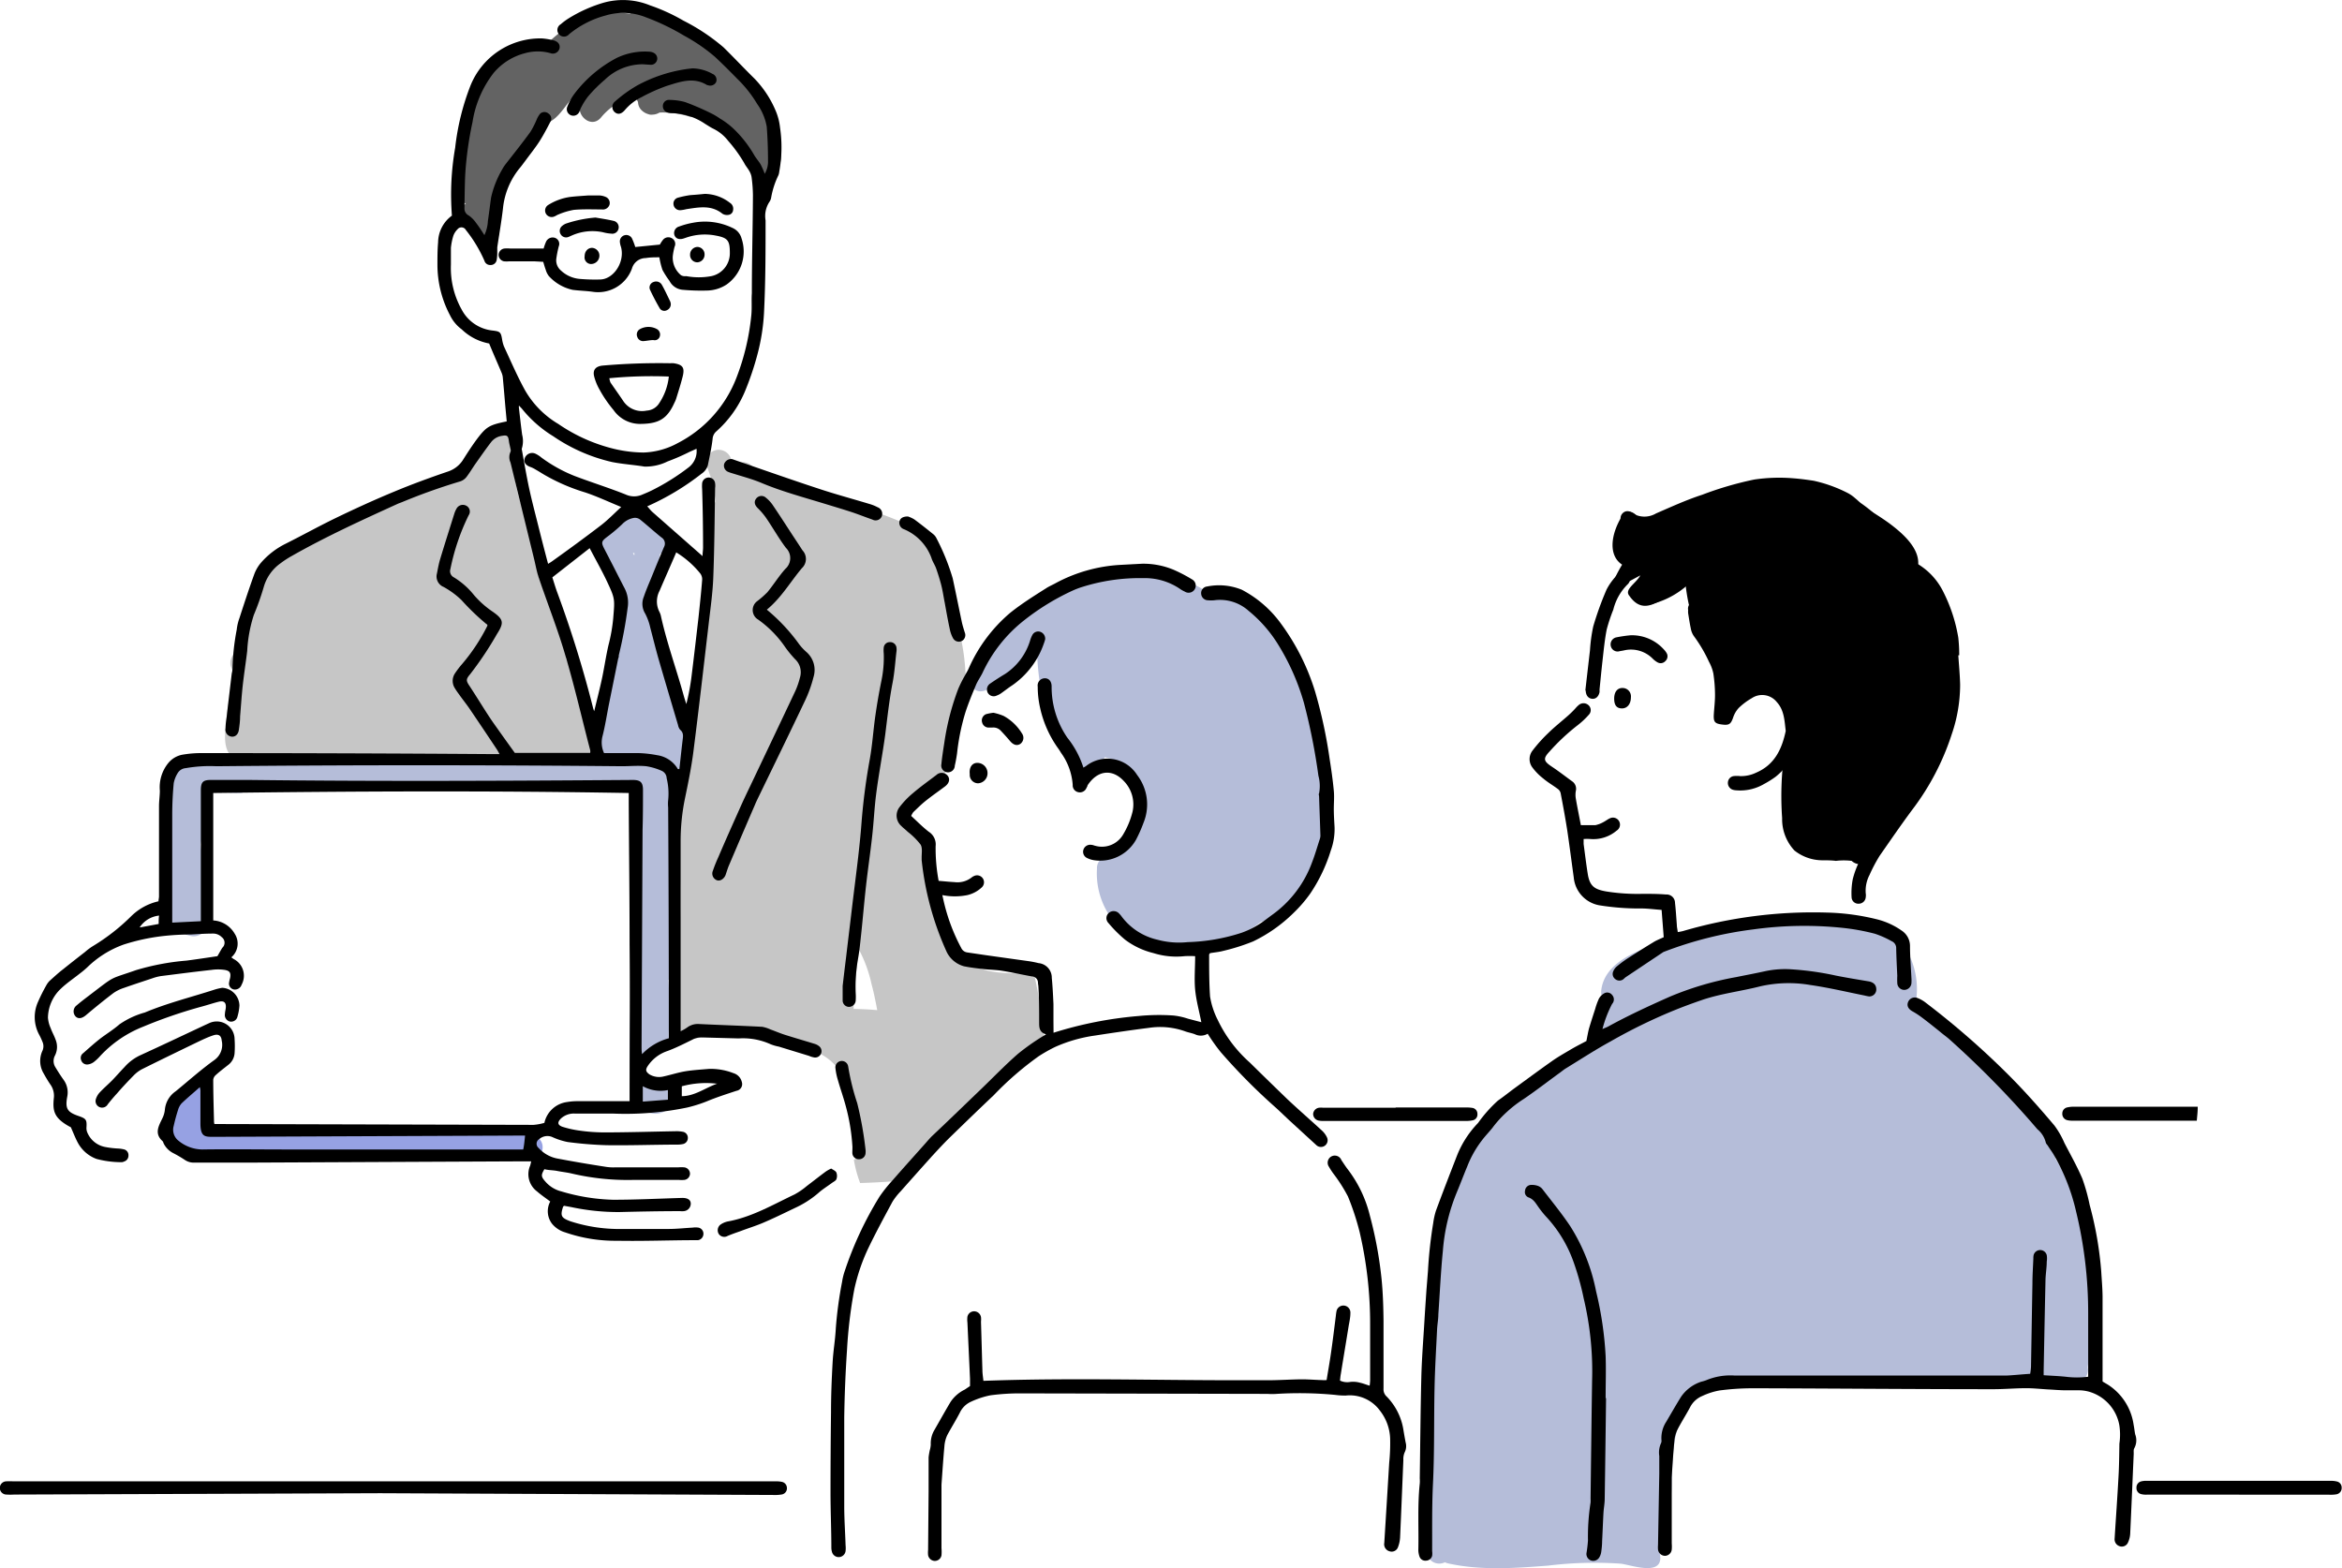
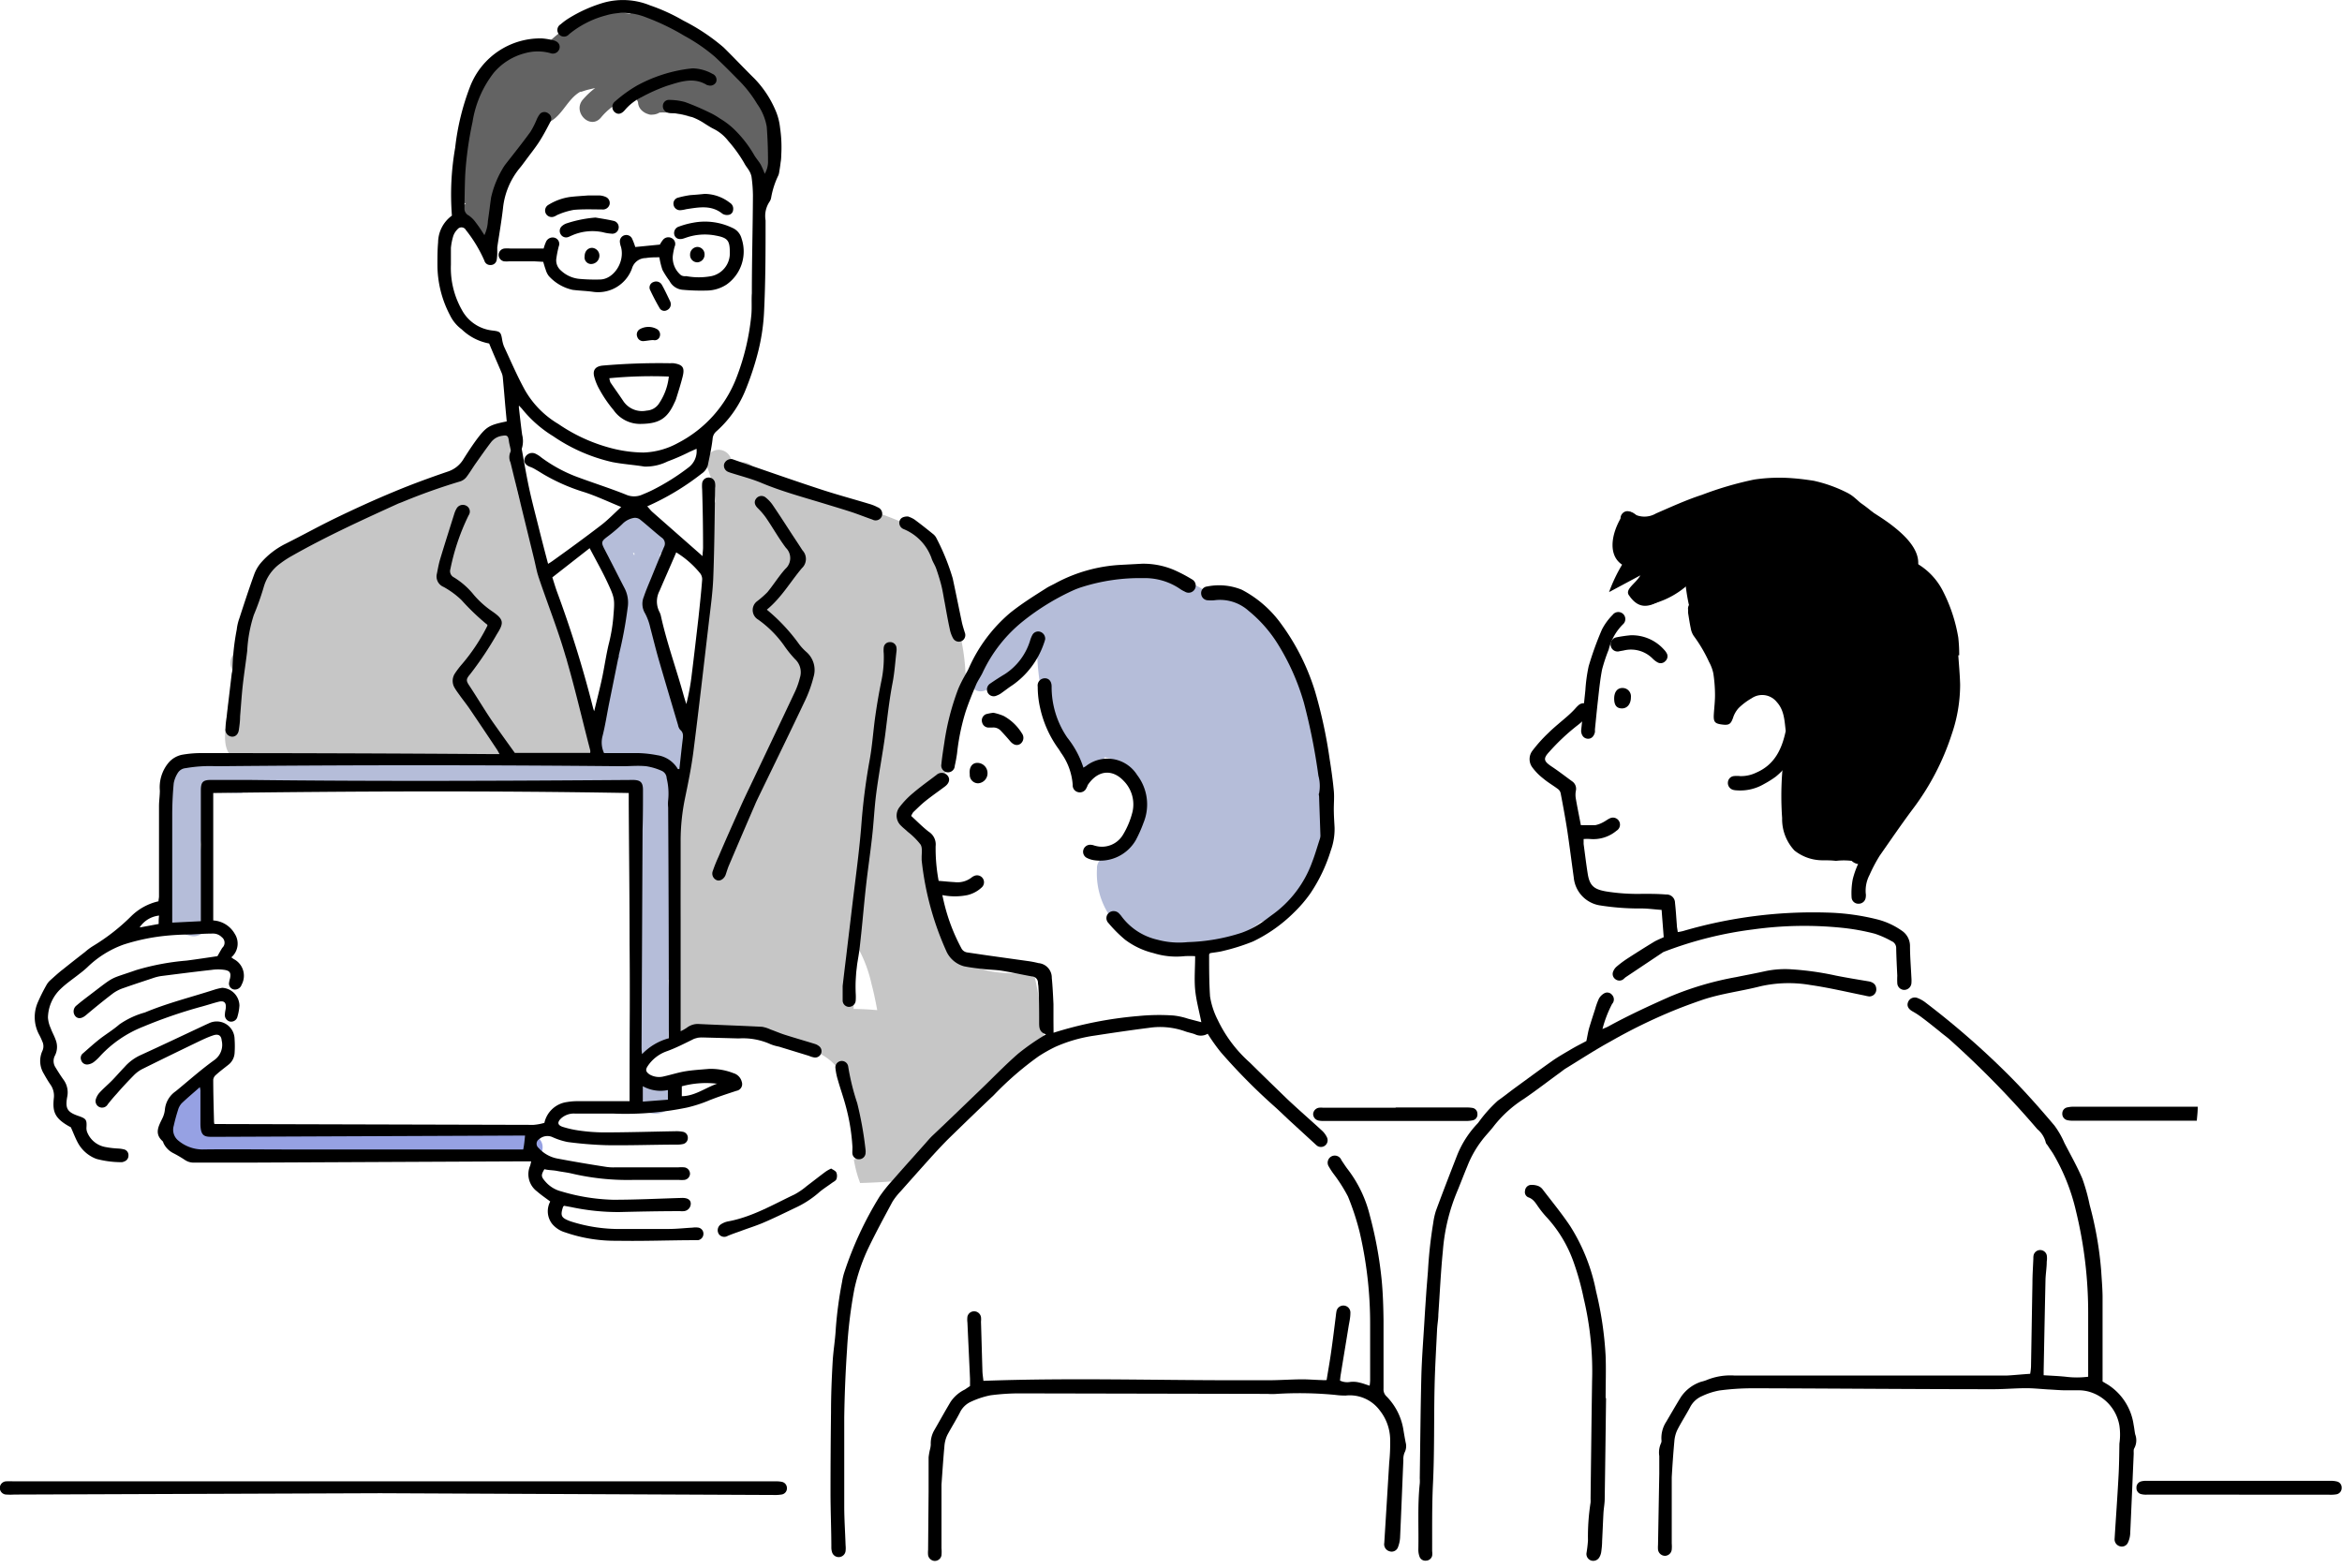
<svg xmlns="http://www.w3.org/2000/svg" preserveAspectRatio="none" width="279.85" height="187.41" viewBox="0 0 279.85 187.41">
  <defs>
    <style>.cls-1{fill:#b5bdd9;}.cls-2{fill:#96a1e3;}.cls-3{fill:#636363;}.cls-4{fill:#c6c6c6;}.cls-5{fill-rule:evenodd;}</style>
  </defs>
  <g id="レイヤー_2" data-name="レイヤー 2">
    <g id="具">
      <path class="cls-1" d="M158.65,90.08a12.32,12.32,0,0,0-2.3-6c.62-3.53-1.8-7.35-4-9.82-2-2.23-5.27-4.31-8.3-3.63a10,10,0,0,0-3.25-1.42,23.11,23.11,0,0,0-5.55-.81c-2.63-.09-6.29.3-8,2.53a6.83,6.83,0,0,0-2.08,1.13,8.91,8.91,0,0,0-2.8,1.7,39.52,39.52,0,0,0-4.09,4.39,1.56,1.56,0,0,0-.4.94l-.41.26c-.13.09-.28.16-.42.24l-.07,0-.12,0c-1.85.63-1.06,3.57.81,2.94,2.56-.87,4.45-3.23,6.24-5.13h0A30.64,30.64,0,0,0,125,85.12a10.18,10.18,0,0,0,3,6.13,2.45,2.45,0,0,0,4-.75c4.49.82,4.36,6.64,2.93,10.6a2.69,2.69,0,0,1-2.14,1,1.3,1.3,0,0,0-1.24.59,1.39,1.39,0,0,0-.47,1.13,9.11,9.11,0,0,0,9.37,9.67,16,16,0,0,0,10.24-3.33c5-.93,7.18-6.66,7.89-11.22A29.3,29.3,0,0,0,158.65,90.08Z" />
-       <path class="cls-1" d="M249.32,151.87a23.33,23.33,0,0,0-3.69-13.36,7.22,7.22,0,0,0-2.11-3.83c-.61-.67-1.31-1.27-1.89-2-.78-.93-1.44-2-2.16-2.92a50.13,50.13,0,0,0-4.58-5.08,19.43,19.43,0,0,0-5.54-4.16,2.12,2.12,0,0,0-.54-.17,9.38,9.38,0,0,0-1.8-8,1.35,1.35,0,0,0-1-.47,1.31,1.31,0,0,0-.56-.58,5.8,5.8,0,0,0-.69-.27,2.38,2.38,0,0,1-.38-.11l.07,0a1.5,1.5,0,0,0-.94-.06,1.59,1.59,0,0,0-.49.24,18.43,18.43,0,0,0-5.93-.89,56.17,56.17,0,0,0-8.78.68,62.21,62.21,0,0,0-9.77,1.79c-2.8.83-6.87,2.33-7.21,5.73,0,0,0,.08,0,.12a1.43,1.43,0,0,0,.88,1.37,14.83,14.83,0,0,1-1.06,3.47,1.65,1.65,0,0,0-.16.54A50.75,50.75,0,0,0,178.4,134.7a6,6,0,0,0-3.42,3.15,1.6,1.6,0,0,0,.19,1.79c-.37.71-.71,1.43-1,2.18-2,4.67-2.34,9.63-2.74,14.63-.49,6.11-.74,12.24-.87,18.36q-.1,5.28-.1,10.55a1.52,1.52,0,0,0,2.2,1.34,1.33,1.33,0,0,0,.35.13c3.93.88,8,.58,12,.27a45.48,45.48,0,0,1,8.65-.23c1.29.15,5.44,1.72,4.63-1.39a27.56,27.56,0,0,0,1.48-8.81c.14-3,.14-6,1.88-8.43,2.3-3.22,7.76-3.61,11.4-3.75,2.88-.1,5.76.07,8.63.22s5.77.18,8.66.21c5.87.06,11.75.26,17.63.26H248a1.46,1.46,0,0,0,1.46-1.75A40.34,40.34,0,0,0,249.32,151.87Z" />
      <path d="M229.16,67.82c.45-2.2-1.9-4.16-3.46-5.32a30.2,30.2,0,0,0-7-3.74,16.9,16.9,0,0,0-8.5-.55,20.09,20.09,0,0,0-9.14,3.34c-1.69.21-3.47.25-4.93,1-.36-1.06-1.58-2.08-2.35-.82-1.32,2.18-1.61,4.66.05,5.75a18.61,18.61,0,0,0-1.56,3.28l3.74-2c-.55,1-1.95,1.68-1.32,2.44,1.44,2.07,3,1.1,4.93-.23a1.62,1.62,0,0,0,.74-1.51c.36-.2.71-.42,1-.65a1.37,1.37,0,0,0,0,.49,22.17,22.17,0,0,0,.44,2.94,13.59,13.59,0,0,1,.83,2.65A1.39,1.39,0,0,0,203.83,76c.69,1.59,1.47,3.16,1.36,4.88a1.63,1.63,0,0,0,.06.55c-.87,1.7,1.72,3.19,2.65,1.49a2.28,2.28,0,0,1,2.31-1,3.27,3.27,0,0,1,2.73,1.66,6.44,6.44,0,0,1,.51,3.9c-.13,1.69-.39,3.36-.5,5a37.36,37.36,0,0,0,0,5.29,5.49,5.49,0,0,0,1.47,3.87,5.39,5.39,0,0,0,3.24,1.17c.57,0,1.15,0,1.72.07a7.88,7.88,0,0,1,1.88,0,1.45,1.45,0,0,0,1.75.19,1.64,1.64,0,0,0,.75-1.6c2.24-1.58,3.74-4.24,5.13-6.53a30.89,30.89,0,0,0,2.39-4.42,33.56,33.56,0,0,0,1.57-5.36C234.1,79.37,233.73,72.27,229.16,67.82Z" />
      <path class="cls-1" d="M77.68,129.91a1.6,1.6,0,0,1-1-2.47c.53-1.06,2-1.46,3.32-2l-.06-.73a10.38,10.38,0,0,1,.11-2.67,1.52,1.52,0,0,0-.09-.93c0-1.33,0-2.65-.08-4a1.64,1.64,0,0,0,1.12-1.47,21.7,21.7,0,0,0,.12-2.79A1.42,1.42,0,0,0,80,111.46a33.41,33.41,0,0,0,0-10.93h0a2,2,0,0,0,.06-.44V96.94a1.65,1.65,0,0,0,0-.32c0-1.23-.1-2.45-.25-3.68a1.55,1.55,0,0,0-1.12-1.46,1.59,1.59,0,0,0-1.07.1,2,2,0,0,0-.35-.1c-8.4-1.64-17.06-.35-25.54-.63-5-.17-9.89,0-14.85.29a49.74,49.74,0,0,1-6.67-.47,24.7,24.7,0,0,0-6.87.23,1.32,1.32,0,0,0-.72.43,13.91,13.91,0,0,0-1.44.09,1.53,1.53,0,0,0-.77,2.82c-.31,3-.75,5.94-.84,8.94-.05,1.66-.14,4.53.75,6.52a1.49,1.49,0,0,0,1.43,1.9l.25,0a3.16,3.16,0,0,0,.77.25,1.55,1.55,0,0,0,1.93-1.47,56.53,56.53,0,0,0-.74-9.45c.46-2,.9-4.48.35-6.47,1.43.11,2.87.3,4.29.31a1.46,1.46,0,0,0,1.42-1.1c2.3.18,4.6.52,6.86.53s4.77-.27,7.14-.35,4.89-.07,7.34,0c8.31.39,16.86-1.07,25.1.53h0v6.09c0,.24,0,.49-.07.73a1.41,1.41,0,0,0-.5,1.13c0,3.71,0,7.43.28,11.13l0,.19a36.3,36.3,0,0,0-.8,6.57c-.21,2.88-.26,9.6.51,12.41.09.33.27,0,.51-.43a1.88,1.88,0,0,0,.87.66,2.36,2.36,0,0,0,2.76-.5,3.49,3.49,0,0,0,.67-2.33A7.68,7.68,0,0,1,77.68,129.91Z" />
      <path class="cls-2" d="M63.75,135.74c-8.48-2.17-17.08-.71-25.65-.05a1.87,1.87,0,0,0-.35-.16c-3.5-1.14-7.16.32-10.66-.57a1.42,1.42,0,0,0-1.61.6l-1.27-.2a12.39,12.39,0,0,0-.28-5,6.74,6.74,0,0,0,.55-1.19,7.77,7.77,0,0,0-4.82,5.05,7.63,7.63,0,0,0,1.67,2.82,1.28,1.28,0,0,0,1.07,1c6.76,1.41,13.63.8,20.44.16s13.52-1.27,20.1.41C64.85,139.16,65.66,136.22,63.75,135.74Z" />
      <path class="cls-3" d="M92.45,15.24c-.14-.31-.3-.62-.47-.92a6.22,6.22,0,0,0-2.67-3.78c-.33-.39-.67-.76-1-1.13a29.59,29.59,0,0,0-5.39-4.73,9.89,9.89,0,0,0-2.31-1.19,10.71,10.71,0,0,0-4.22-2,1.42,1.42,0,0,0-1.13.14,10.46,10.46,0,0,0-4.21.3,11.69,11.69,0,0,0-6,3.69A9.08,9.08,0,0,0,60.52,7a9.06,9.06,0,0,0-3.41,4.4c-1.44,3.55-1.43,7.47-2.37,11.15a1.45,1.45,0,0,0,.92,1.77A1.5,1.5,0,0,0,55,25.55a1.53,1.53,0,0,0,1.52,1.52h.14a1.84,1.84,0,0,1,0,.25.89.89,0,0,1,0,.15c.07,2,3.12,2,3,0a10.54,10.54,0,0,0-.57-2.83l.07-.11c1.72-3.19,4-6.34,5.44-9.74a2.06,2.06,0,0,0,.48,0c2-.52,2.57-2.89,4.27-3.83h0l.13,0,.49-.16c.38-.11.77-.19,1.15-.28h0a9.81,9.81,0,0,0-1.48,1.39c-1.26,1.49.88,3.65,2.16,2.15A7.64,7.64,0,0,1,76,11.46a1.7,1.7,0,0,0,.24.73,1.4,1.4,0,0,0,.44,1,1.84,1.84,0,0,0,.75.44,1,1,0,0,0,.52.07,1.72,1.72,0,0,0,.86-.25h0a10.67,10.67,0,0,1,3.39.43,1.3,1.3,0,0,0,1.28-.23,9.81,9.81,0,0,1,6,5.54,1.73,1.73,0,0,0,.32.55,1.65,1.65,0,0,0,.76,1.51,1.57,1.57,0,0,0,2.09-.55C93.88,19.06,93.2,16.89,92.45,15.24Z" />
      <path class="cls-4" d="M71.63,91.45a49.93,49.93,0,0,0-4-12.77,1.33,1.33,0,0,0,.06-1c-.55-1.62-1.16-3.22-1.71-4.85a1.58,1.58,0,0,0-.46-.69c-.44-1.16-.86-2.33-1.26-3.5a1.34,1.34,0,0,0,.06-.54A27.93,27.93,0,0,0,62.17,60a25,25,0,0,1-1-6h0s0-.05,0-.08A1.44,1.44,0,0,0,61,52.21a1.58,1.58,0,0,0-2.89.75,1.05,1.05,0,0,0-.12.21c-.23.25-.47.49-.71.73s-.77.79-1.13,1.2h0a1.61,1.61,0,0,0-.28.17,1.89,1.89,0,0,0-.67.8,15,15,0,0,0-4.6,1.61c-1.66.82-3.24,1.81-4.82,2.77A5.13,5.13,0,0,0,42,61.66a1.82,1.82,0,0,0-.69.92c-3.11,1-6.43,1.68-8.76,4.17a1.48,1.48,0,0,0-.42,1,1.42,1.42,0,0,0-.25.54c-.83,3.21-2.31,6.21-3,9.46l-.23,0a1.53,1.53,0,0,0-1.07,1.88c.2.5.38,1,.55,1.51a1.53,1.53,0,0,0-.3.55,24,24,0,0,0-.79,4.52c-.17,1.45-.47,3.49.92,4.44a1.31,1.31,0,0,0,1.92-.39c0,.39.05.77.08,1.15C43.87,90.84,57.75,91.42,71.63,91.45Z" />
      <path class="cls-4" d="M124.82,125c-.07-1.24-.19-2.48-.36-3.68-.23-1.69-.55-3.37-.91-5-3,0-6,.19-8.17-1.54-3.81-3-4-8.75-4.76-13.89-.19-1.15-2.48-2.1-2.29-3.05.39-2.09,3-3.43,4.38-5.14,2.29-2.94,1.5-7.28,3-10.74l-.33-1.2a24.81,24.81,0,0,0-2.28-9.6c-.15-.37-.31-.73-.49-1.1s-.17-.7-.25-1A15.45,15.45,0,0,0,111,65.19a8,8,0,0,0-3.75-3,43.78,43.78,0,0,0-4.63-1.63c-1.43-.48-2.84-1-4.3-1.43-2.78-.8-6.32-1.38-8.48-3.46a1.48,1.48,0,0,0-2.16.07c-.07-.21-.14-.41-.22-.61l-.09-.22A1.55,1.55,0,0,0,85.5,53.8a1.51,1.51,0,0,0-1.06,1.87,16,16,0,0,1,1.06,4.24c-1.19,2.7-.22,6-.58,8.89a1.14,1.14,0,0,0,.18.76c-.56,4.1-1.45,8.15-2,12.26-.74,5.48-1.39,10.93-2.51,16.36h0c1.51,8.12.13,17,.31,25.28l1,.4.79.32c2.78-.45,5.49-1.34,8.47-.56,3,1,6.66,1.52,8.57,3.62,2.66,2.85,2.28,7.23,3,11l-.7.35a14.15,14.15,0,0,0,.75,2.79c1.68-.05,3.35-.14,5-.29C113.1,135.05,118.21,129.17,124.82,125ZM102,120.57c0-2.4.43-4.79.58-7.19a16.1,16.1,0,0,1,1.56,4.22c.27,1,.49,2.07.68,3.12C103.84,120.63,102.9,120.59,102,120.57Z" />
      <path class="cls-1" d="M81.77,86.56a24.16,24.16,0,0,0-1.22-6.3c-.76-2.6-1.71-5.15-2.7-7.67a1.89,1.89,0,0,0-.38-.63,1.29,1.29,0,0,0,.21-.55c.31-1.73.95-3.37,1.18-5.12a.25.25,0,0,1,0-.08,1.54,1.54,0,0,0,.94-1.41v-.38a1.53,1.53,0,0,0-1.52-1.52l-.22,0a6.63,6.63,0,0,0-1.35-1.55,1.55,1.55,0,0,0-2.15,0,20.84,20.84,0,0,0-2,1.65,1.4,1.4,0,0,0-1.14,2.19,24.41,24.41,0,0,1,3.28,6.2,1.57,1.57,0,0,0,.15.32,1.27,1.27,0,0,0-1.18,1.45,19.32,19.32,0,0,1-1,6.78,72.78,72.78,0,0,1-2.35,6.9,1.51,1.51,0,0,0,.79,1.77,2.53,2.53,0,0,0,.12.36,9.27,9.27,0,0,1,.6,1.87c4,0,8.87.2,9.26,4.08a58.66,58.66,0,0,0,.79-7.67A1.55,1.55,0,0,0,81.77,86.56Zm-6-20.22v0l-.14-.25.17,0A1.07,1.07,0,0,1,75.8,66.34Z" />
      <path class="cls-5" d="M65.05,139.73c-.42.71-.4.89.12,1.48a3.71,3.71,0,0,0,1.9,1.17,23.62,23.62,0,0,0,6.18,1c2.76,0,5.52-.14,8.29-.22.61,0,1,.22,1,.69a.9.9,0,0,1-.82.89,2.37,2.37,0,0,1-.46,0c-2.43,0-4.86.05-7.29.11a27,27,0,0,1-5.74-.6l-.83-.15c-.06.06-.11.09-.12.13-.36,1.09-.2,1.32.87,1.72a18.89,18.89,0,0,0,6.24.92c1.82,0,3.65,0,5.48,0,1,0,1.93-.11,2.89-.16a2.34,2.34,0,0,1,.7,0,.74.74,0,0,1,.59.81.76.76,0,0,1-.65.69l-.23,0c-3.13,0-6.26.13-9.39.07a18.23,18.23,0,0,1-6.24-1,3.2,3.2,0,0,1-1.55-1,2.45,2.45,0,0,1-.24-2.69c-.54-.41-1.08-.77-1.57-1.2a2.57,2.57,0,0,1-.83-3.09,4.94,4.94,0,0,0,.12-.51c-.44,0-.83,0-1.21,0L30,138.94q-3.36,0-6.74,0a1.89,1.89,0,0,1-1.17-.32,14.25,14.25,0,0,0-1.42-.83,2.6,2.6,0,0,1-1.09-1.09c-.06-.11-.08-.26-.17-.34-1-.91-.44-1.81,0-2.73a3,3,0,0,0,.29-1A3,3,0,0,1,21,130.41c1.54-1.26,3-2.57,4.63-3.74a2.22,2.22,0,0,0,.86-2.32c-.05-.6-.39-.82-1-.62s-1.16.46-1.73.73c-2.28,1.1-4.55,2.2-6.82,3.33a4,4,0,0,0-1,.77c-.7.71-1.37,1.43-2,2.16-.37.4-.72.82-1.06,1.25a.78.78,0,0,1-1.42-.63,2.09,2.09,0,0,1,.47-.8c.44-.47.94-.9,1.4-1.36s1-1.09,1.55-1.66a5.69,5.69,0,0,1,1.93-1.43c2.58-1.18,5.15-2.4,7.73-3.61l.42-.19a2.13,2.13,0,0,1,3.07,1.87,12.35,12.35,0,0,1,0,1.72,1.93,1.93,0,0,1-.78,1.4c-.49.39-1,.77-1.46,1.19a.88.88,0,0,0-.31.56c0,1.62.05,3.24.09,4.85,0,.13,0,.26.05.45.27,0,.52,0,.78,0l37.36.1a6.42,6.42,0,0,0,1.29-.24,3.2,3.2,0,0,1,2.72-2.49,7.33,7.33,0,0,1,1.4-.1h6.06c0-.33,0-.63,0-.93,0-6,.06-11.9,0-17.85,0-5.59-.07-11.18-.1-16.76,0-.42,0-.83,0-1.29-16.59-.29-33.07-.21-49.65,0V110a3.17,3.17,0,0,1,2.56,1.58,2.16,2.16,0,0,1-.4,2.83l.28.2a2.24,2.24,0,0,1,.95,3.07.84.84,0,0,1-.92.57.72.72,0,0,1-.59-.73,4.13,4.13,0,0,1,.13-.61c.12-.63,0-.89-.65-1a5.44,5.44,0,0,0-1.56,0c-2,.22-4,.48-6.06.74a5.67,5.67,0,0,0-1,.26c-1.14.38-2.28.75-3.41,1.15a4.77,4.77,0,0,0-1.26.62c-1.12.85-2.21,1.74-3.29,2.65-.47.39-.9.47-1.23.14a.89.89,0,0,1,.13-1.32c.53-.46,1.1-.88,1.66-1.31,3.05-2.32,2.15-1.75,5.46-2.91a29.34,29.34,0,0,1,6-1.13c1.24-.16,2.48-.35,3.7-.53.2-.34.38-.68.58-1A.82.82,0,0,0,26.5,112a1.43,1.43,0,0,0-1.06-.43c-.88,0-1.77.06-2.65.11a30.25,30.25,0,0,0-3.44.2,24.34,24.34,0,0,0-4.57,1,12,12,0,0,0-4.35,2.72,10.84,10.84,0,0,1-.9.75c-.75.6-1.55,1.13-2.24,1.79a4.86,4.86,0,0,0-1.56,3.47,3.68,3.68,0,0,0,.33,1.27c.16.46.42.9.58,1.36a2.29,2.29,0,0,1-.07,1.9,1.39,1.39,0,0,0,.06,1.42c.31.51.62,1,1,1.53a2.56,2.56,0,0,1,.4,2c-.25,1.38,0,1.82,1.36,2.28.92.32,1,.45.94,1.41a1.34,1.34,0,0,0,.09.53,2.89,2.89,0,0,0,2.13,1.76,10.86,10.86,0,0,0,1.62.19,3.82,3.82,0,0,1,.69.11.71.71,0,0,1,.49.73.73.73,0,0,1-.52.71.71.71,0,0,1-.37.08,11.64,11.64,0,0,1-2.93-.39,4.18,4.18,0,0,1-2.21-1.9c-.31-.57-.54-1.18-.85-1.88l-.28-.15c-1.75-1-1.92-1.83-1.75-3.41A2.31,2.31,0,0,0,6,129.58c-.28-.41-.53-.84-.77-1.27a2.9,2.9,0,0,1-.17-2.71,1.32,1.32,0,0,0,0-1.13,7.83,7.83,0,0,0-.36-.78,4.42,4.42,0,0,1-.17-3.93,21,21,0,0,1,1-2,2.28,2.28,0,0,1,.42-.56c.52-.46,1-.92,1.58-1.36.87-.7,1.75-1.39,2.64-2.08a7,7,0,0,1,.94-.7,24.17,24.17,0,0,0,4.59-3.59,6.78,6.78,0,0,1,3.24-1.76c0-.2.06-.4.06-.59l0-10c0-.26,0-.52,0-.78,0-.62.1-1.24.1-1.86a4.58,4.58,0,0,1,1-3.28,2.87,2.87,0,0,1,1.65-1A13.09,13.09,0,0,1,23.89,90q17.43,0,34.85.12h.95c-.15-.27-.24-.45-.35-.61q-1.61-2.42-3.23-4.81c-.35-.51-.74-1-1.11-1.51-.21-.3-.44-.59-.62-.9a1.61,1.61,0,0,1,0-1.84,10.7,10.7,0,0,1,.86-1.12,22.48,22.48,0,0,0,3-4.55c0-.09,0-.16-.09-.18a27.94,27.94,0,0,1-3-2.88A10,10,0,0,0,53,70.14a1.35,1.35,0,0,1-.79-1.6c.11-.56.21-1.13.37-1.67.55-1.83,1.13-3.64,1.7-5.46a3,3,0,0,1,.28-.64.86.86,0,0,1,1.16-.33A.78.78,0,0,1,56,61.58,26.24,26.24,0,0,0,53.82,68a.83.83,0,0,0,.42,1,9.18,9.18,0,0,1,2.4,2.12,11.26,11.26,0,0,0,2.26,2c1.27.9,1.35,1.3.49,2.64a40.65,40.65,0,0,1-3.21,4.81c-.55.65-.49.8,0,1.52.65,1,1.27,2,1.91,3,.32.5.65,1,1,1.49.8,1.13,1.6,2.25,2.43,3.4h9a.86.86,0,0,0,0-.34c-1-3.82-1.87-7.66-3-11.43-.9-3.07-2.09-6.06-3.12-9.1-.26-.76-.4-1.57-.59-2.35L61,55.27A1.51,1.51,0,0,1,61,54a.52.52,0,0,0,0-.35c-.06-.33-.16-.65-.2-1-.08-.56-.21-.67-.77-.57a2,2,0,0,0-1.34.75c-.63.82-1.23,1.68-1.83,2.53-.39.55-.73,1.14-1.14,1.67a1.58,1.58,0,0,1-.76.51A71.31,71.31,0,0,0,48.06,60c-.19.08-.39.14-.58.23-4.28,1.95-8.55,3.9-12.63,6.22a11.49,11.49,0,0,0-1.32.86,5.24,5.24,0,0,0-2,2.79,31.75,31.75,0,0,1-1.2,3.39,16.64,16.64,0,0,0-.79,4.3c-.16,1.34-.37,2.68-.52,4s-.22,2.54-.33,3.82c0,.54-.07,1.09-.15,1.63s-.44.85-.89.79a.84.84,0,0,1-.7-1c0-.47.08-.94.14-1.4.19-1.71.4-3.42.6-5.13a3.38,3.38,0,0,0,.09-.54,27.93,27.93,0,0,1,.51-4.73,5.85,5.85,0,0,1,.32-1.36c.57-1.76,1.15-3.53,1.78-5.27a4.58,4.58,0,0,1,.83-1.39A9.48,9.48,0,0,1,34.09,65c2-1,4-2.11,6-3.08,2.3-1.11,4.63-2.18,7-3.16,2.11-.88,4.27-1.67,6.44-2.41a3.41,3.41,0,0,0,1.88-1.53c.56-.88,1.13-1.76,1.76-2.58,1-1.28,1.41-1.48,3.38-1.88-.06-.68-.13-1.37-.19-2.06-.09-1.07-.18-2.13-.28-3.2a1.89,1.89,0,0,0-.13-.52c-.48-1.15-1-2.3-1.5-3.53a6.41,6.41,0,0,1-3.28-1.69,4.55,4.55,0,0,1-1.39-1.67,12.94,12.94,0,0,1-1.51-6c0-.91,0-1.83.08-2.73A4,4,0,0,1,54,25.77a32.4,32.4,0,0,1,.39-8.12,29.27,29.27,0,0,1,1.8-7.35,9,9,0,0,1,8.56-5.71,8.23,8.23,0,0,1,1.39.23c.55.14.81.51.72.95a.82.82,0,0,1-1.1.58,5.63,5.63,0,0,0-3,0A7.25,7.25,0,0,0,59,8.7a12.78,12.78,0,0,0-2.54,5.9,41.66,41.66,0,0,0-.87,6.27c-.06,1.33-.07,2.66-.09,4a.91.91,0,0,0,.51.88,3.47,3.47,0,0,1,.87.88c.35.45.66.93,1,1.47a4.46,4.46,0,0,0,.42-1.7c.14-.93.25-1.86.38-2.79A11.78,11.78,0,0,1,60,20.26a4.66,4.66,0,0,1,.43-.66c1-1.28,2-2.53,2.95-3.84a10.4,10.4,0,0,0,.74-1.45,2.81,2.81,0,0,1,.43-.73.75.75,0,0,1,1,0,.71.71,0,0,1,.25.91c-.42.81-.84,1.62-1.33,2.39s-1.13,1.56-1.7,2.34c-.22.29-.43.59-.67.87a9,9,0,0,0-2,4.83c-.18,1.55-.45,3.09-.68,4.63,0,.26,0,.52,0,.78a5,5,0,0,1-.08.78.72.72,0,0,1-.75.56.71.71,0,0,1-.71-.52,16.44,16.44,0,0,0-2.21-3.66.6.6,0,0,0-1-.09,2.09,2.09,0,0,0-.5.78,7.17,7.17,0,0,0-.29,1.45c0,.67,0,1.36,0,2A10.14,10.14,0,0,0,55.17,37a4.72,4.72,0,0,0,3.68,2.5c.9.11,1,.17,1.15,1.07a3.91,3.91,0,0,0,.22.83c.81,1.74,1.57,3.52,2.5,5.21a11.11,11.11,0,0,0,4,4.06,20.13,20.13,0,0,0,6.77,3,15.72,15.72,0,0,0,3.4.41,9.14,9.14,0,0,0,4.12-1.14A14.72,14.72,0,0,0,88,45.14a28.26,28.26,0,0,0,1.78-7.51c.08-.86,0-1.72.06-2.59,0-3.88.11-7.77.13-11.66a17.19,17.19,0,0,0-.17-2.26,2.15,2.15,0,0,0-.28-.71c-.18-.32-.43-.59-.59-.92A16.72,16.72,0,0,0,87,16.82a5,5,0,0,0-1.75-1.43c-.35-.17-.67-.39-1-.59a7.36,7.36,0,0,0-4-1.28,1.49,1.49,0,0,1-.47-.07.78.78,0,0,1-.57-.83.72.72,0,0,1,.8-.68,7.14,7.14,0,0,1,1.86.26,30.22,30.22,0,0,1,2.94,1.26,8.09,8.09,0,0,1,1.21.7,9.26,9.26,0,0,1,1.68,1.27,14,14,0,0,1,2.36,3c.23.43.58.8.83,1.22a10.1,10.1,0,0,1,.49,1.12,2.91,2.91,0,0,0,.39-1.62q0-2-.15-4a6.59,6.59,0,0,0-1.14-2.72,14.58,14.58,0,0,0-2.37-3c-.88-.9-1.76-1.78-2.68-2.64a21.12,21.12,0,0,0-3.67-2.52,27.45,27.45,0,0,0-4.57-2.2,7.3,7.3,0,0,0-4.82-.22A11.52,11.52,0,0,0,68,4.09.79.79,0,1,1,67,2.9a7.4,7.4,0,0,1,.94-.7A17,17,0,0,1,72,.36a8.55,8.55,0,0,1,5.67.28,22.24,22.24,0,0,1,4,1.83,23.9,23.9,0,0,1,4.8,3.2c1.25,1.23,2.44,2.5,3.69,3.73a12.43,12.43,0,0,1,2.46,3.68,7.12,7.12,0,0,1,.59,2.18,16,16,0,0,1-.09,5.22,2,2,0,0,1-.1.45,10.06,10.06,0,0,0-.87,2.67,1.27,1.27,0,0,1-.2.51,3.08,3.08,0,0,0-.47,2.23c0,3.7,0,7.41-.19,11.11a24.36,24.36,0,0,1-.77,4.86A34.77,34.77,0,0,1,89,46.81a13.22,13.22,0,0,1-3.4,4.74,1.29,1.29,0,0,0-.45.91c-.12,1.06-.36,2.1-.57,3.15a1.83,1.83,0,0,1-.75,1,30.48,30.48,0,0,1-6.49,3.9c.24.26.41.49.61.67l6,5.28c0-.44.06-.71.06-1q0-3.5-.11-7a4.18,4.18,0,0,1,0-.71.78.78,0,0,1,.82-.68.76.76,0,0,1,.73.7,1.94,1.94,0,0,1,0,.54c-.06,3.58-.08,7.15-.22,10.73-.07,1.84-.34,3.68-.55,5.52-.6,5.11-1.18,10.21-1.83,15.31-.24,1.86-.62,3.7-1,5.54a25.23,25.23,0,0,0-.52,5.13c0,7.23,0,14.46,0,21.7v1a5.35,5.35,0,0,0,.77-.44,2.14,2.14,0,0,1,1.47-.42c2.5.12,5,.2,7.5.33a4,4,0,0,1,1,.32c.56.2,1.11.44,1.67.62,1.22.39,2.45.74,3.67,1.12a1.54,1.54,0,0,1,.47.26.76.76,0,0,1-.55,1.35,2.71,2.71,0,0,1-.67-.2l-3.59-1.1a5.18,5.18,0,0,1-1-.29,8,8,0,0,0-3.8-.69l-4.45-.12a2.16,2.16,0,0,0-1.11.28c-1,.49-2,1-3,1.36a4.55,4.55,0,0,0-2.31,1.78c-.29.44-.25.67.21,1a2.26,2.26,0,0,0,1.74.23c.86-.19,1.71-.47,2.58-.61s1.87-.2,2.8-.28a7.45,7.45,0,0,1,2.91.51,1.44,1.44,0,0,1,1,1.05.81.81,0,0,1-.64,1.06c-1.18.39-2.37.77-3.52,1.25a16.44,16.44,0,0,1-2.38.75,36.18,36.18,0,0,1-8.87.72c-1.51,0-3,0-4.54,0a2.28,2.28,0,0,0-1.65.58c-.46.45-.43.79.17,1a12.11,12.11,0,0,0,2,.45,21.63,21.63,0,0,0,2.89.22c2.87,0,5.74-.09,8.61-.14a4,4,0,0,1,.85.06.72.72,0,0,1,.63.77.73.73,0,0,1-.62.71,3.19,3.19,0,0,1-.54.06c-2.84,0-5.69.11-8.53.07a45.69,45.69,0,0,1-4.67-.38,8.2,8.2,0,0,1-1.78-.57,1.48,1.48,0,0,0-1.6.21.65.65,0,0,0-.08,1.08,4,4,0,0,0,2.21,1.25c1.95.37,3.9.7,5.85,1a5.76,5.76,0,0,0,1,.06h7.59a4,4,0,0,1,.78,0,.78.78,0,0,1,.65.77.77.77,0,0,1-.69.73,4.24,4.24,0,0,1-.62,0c-1.86,0-3.71,0-5.56,0a29.24,29.24,0,0,1-7.29-.77c-.56-.13-1.14-.19-1.7-.3S65.66,139.87,65.05,139.73ZM24,110.09c0-.26,0-.39,0-.52Q24,102,24,94.45c0-1,.26-1.25,1.25-1.24l4.62,0c15.24.18,30.49.11,45.73,0,.92,0,1.23.27,1.23,1.2,0,1.59,0,3.18-.05,4.78l-.12,25.92c0,.24,0,.48.06.87a6.91,6.91,0,0,1,3.2-1.9V122.8q0-13.15-.08-26.31a4.09,4.09,0,0,1,0-.86A7.74,7.74,0,0,0,79.66,93a1,1,0,0,0-.59-.88,7.27,7.27,0,0,0-1.85-.55c-1-.1-1.93,0-2.89,0q-24.24-.23-48.48,0a16.65,16.65,0,0,0-3.66.23,1.22,1.22,0,0,0-.91.52,3.49,3.49,0,0,0-.52,1.27q-.17,1.8-.18,3.6c0,4,0,7.93,0,11.9,0,.36,0,.72,0,1.17ZM81,91.91l.18,0c.13-1.16.25-2.33.39-3.49.06-.45.12-.87-.3-1.21a1.25,1.25,0,0,1-.25-.56c-.78-2.63-1.56-5.25-2.32-7.87-.36-1.26-.67-2.53-1-3.78a6.73,6.73,0,0,0-.61-1.68,2.2,2.2,0,0,1-.16-2c.26-.77.58-1.51.89-2.26.5-1.23,1-2.46,1.52-3.68a.86.86,0,0,0-.3-1.15c-.88-.7-1.7-1.46-2.58-2.16a1,1,0,0,0-.7-.18,2.52,2.52,0,0,0-1.42.76A19,19,0,0,1,72.76,64c-.92.69-1,.75-.46,1.76.18.36.37.7.54,1.05.59,1.13,1.16,2.28,1.75,3.41A3.75,3.75,0,0,1,75,72.63a49.81,49.81,0,0,1-1.06,5.68c0,.12,0,.25-.07.38q-.55,2.73-1.1,5.44c-.26,1.31-.46,2.63-.79,3.91A3,3,0,0,0,72.18,90c1.41,0,2.76,0,4.12,0a13.72,13.72,0,0,1,2.22.25A3.43,3.43,0,0,1,81,91.91ZM65.49,67.38a5.46,5.46,0,0,0,.52-.33c2-1.43,3.93-2.84,5.86-4.32.81-.63,1.53-1.38,2.36-2.14-1.54-.63-3-1.32-4.43-1.78a22.78,22.78,0,0,1-4.51-1.93c-.44-.24-.85-.52-1.28-.76a3.59,3.59,0,0,0-.62-.31c-.61-.21-.86-.6-.67-1.1a.94.94,0,0,1,1.24-.5,3.25,3.25,0,0,1,.72.46,17.58,17.58,0,0,0,4,2.22c2,.76,4.09,1.41,6.09,2.21a2.4,2.4,0,0,0,2,0c.41-.17.82-.34,1.21-.54a26.73,26.73,0,0,0,4.3-2.7,2.45,2.45,0,0,0,.95-2.23L82.4,54a25.7,25.7,0,0,1-2.64,1.15,5.89,5.89,0,0,1-2.75.61c-1.28-.21-2.59-.29-3.86-.54a20.51,20.51,0,0,1-7.05-3.09,14.45,14.45,0,0,1-3.69-3.23c-.11-.14-.23-.25-.4-.43a1.19,1.19,0,0,0,0,.3c.12,1.06.24,2.12.38,3.18a3,3,0,0,1-.05,1.7c.31,1.68.56,3.18.88,4.67s.72,3,1.11,4.56S65.08,65.83,65.49,67.38Zm-2.75,68.33h-.92l-36.33.15c-1,0-1.53,0-1.54-1.57,0-.26,0-.52,0-.78,0-1,0-2,0-3,0-.17,0-.33-.07-.59-.78.69-1.5,1.29-2.17,1.93a2,2,0,0,0-.44.81c-.2.62-.37,1.25-.51,1.88a1.66,1.66,0,0,0,.48,1.71,4.55,4.55,0,0,0,2.93,1.12c3.39-.05,6.78,0,10.17,0l27.25,0,.93,0C62.64,136.82,62.68,136.3,62.74,135.71ZM66,69c.2.63.36,1.16.54,1.67a135.58,135.58,0,0,1,4.3,13.82A4.25,4.25,0,0,0,71,85c.35-1.46.68-2.72.95-4s.46-2.62.76-3.91a20,20,0,0,0,.56-3.15c.19-2.33.25-2.35-.73-4.43-.62-1.32-1.34-2.58-2.08-4Zm14.81-3c-.68,1.59-1.35,3.09-2,4.61a2.72,2.72,0,0,0,0,2.54,2.27,2.27,0,0,1,.19.59c.72,3.21,1.85,6.3,2.72,9.47.09.31.19.62.29.93a26.72,26.72,0,0,0,.65-3.54c.28-2.25.54-4.51.8-6.76.16-1.51.32-3,.44-4.52a1.15,1.15,0,0,0-.22-.78A11.23,11.23,0,0,0,80.78,66Zm-1,64.27a4.38,4.38,0,0,1-3-.46v1.84l3-.23Zm5.94-.75a11,11,0,0,0-4.28.3V131C83,131,84.29,130,85.71,129.5Zm-69-18.69,2.21-.41c0-.37,0-.67.05-1A3.17,3.17,0,0,0,16.7,110.81Z" />
      <path class="cls-5" d="M125.89,123.42a46.46,46.46,0,0,1,10.17-2,25,25,0,0,1,4.15-.06,8.35,8.35,0,0,1,1.74.38l1.6.42c-.27-1.37-.62-2.62-.74-3.89s0-2.6,0-4a11.08,11.08,0,0,0-1.29,0,9.11,9.11,0,0,1-3.7-.37,9.27,9.27,0,0,1-3.37-1.59,15.65,15.65,0,0,1-2-2,.83.83,0,0,1,.09-1.25.89.89,0,0,1,1.21.14,2.6,2.6,0,0,1,.3.36,7.38,7.38,0,0,0,4.24,2.74,9.89,9.89,0,0,0,3.63.29,22.74,22.74,0,0,0,6.45-1.12,10.75,10.75,0,0,0,2.93-1.61l.63-.47A13.32,13.32,0,0,0,156.8,103c.35-.9.61-1.83.91-2.74a1.34,1.34,0,0,0,.07-.39c-.05-1.56-.11-3.12-.16-4.68,0-.13-.08-.27,0-.38a4.66,4.66,0,0,0-.08-2.1A72.63,72.63,0,0,0,155.81,84a27.67,27.67,0,0,0-3.1-7,16,16,0,0,0-3.51-4,5.12,5.12,0,0,0-4.13-1.26,4.12,4.12,0,0,1-.7,0,.83.83,0,0,1-.84-.77.79.79,0,0,1,.71-.88,7.19,7.19,0,0,1,4.15.39,13.51,13.51,0,0,1,4.69,4.07,27,27,0,0,1,4.08,8.15,57.65,57.65,0,0,1,1.72,8c.2,1.26.38,2.53.5,3.8.07.72,0,1.45,0,2.18s.05,1.46.09,2.19a7.46,7.46,0,0,1-.45,2.77,19.28,19.28,0,0,1-2.45,5.14,16.15,16.15,0,0,1-2,2.32,17.91,17.91,0,0,1-4.84,3.41,24.29,24.29,0,0,1-3.57,1.13c-.52.14-1.07.18-1.57.27-.06.09-.11.13-.11.17,0,1.67,0,3.34.11,5a9.36,9.36,0,0,0,.92,2.81,16,16,0,0,0,3.83,5.09c1.48,1.46,3,2.94,4.48,4.37,1.36,1.28,2.78,2.51,4.16,3.78a2.64,2.64,0,0,1,.59.81.8.8,0,0,1-1.28.91l-3.27-3c-.63-.59-1.24-1.19-1.89-1.76a70.8,70.8,0,0,1-6.26-6.35,22,22,0,0,1-1.56-2.2,1.6,1.6,0,0,1-1.53.06c-.39-.15-.81-.21-1.2-.36a8.9,8.9,0,0,0-4.25-.41c-2.2.28-4.39.6-6.58.94a17.57,17.57,0,0,0-4.65,1.34,18,18,0,0,0-2,1.13,37.73,37.73,0,0,0-5.36,4.65c-1.78,1.68-3.54,3.39-5.3,5.1-.72.71-1.41,1.46-2.1,2.21q-1.86,2.07-3.7,4.15a7.74,7.74,0,0,0-1,1.27c-1,1.86-2,3.7-2.92,5.62a22.72,22.72,0,0,0-1.63,4.81,56,56,0,0,0-.88,7.29q-.27,4-.33,8.06c0,3.52,0,7,0,10.57,0,1.56.11,3.13.16,4.69a3.29,3.29,0,0,1,0,.7.83.83,0,0,1-1.63.09,1.83,1.83,0,0,1-.07-.46c0-2.19-.1-4.38-.1-6.57q0-4.83.06-9.64c0-2,.08-4,.19-5.95.07-1.35.31-2.69.38-4.05a47.63,47.63,0,0,1,.75-5.58,7.41,7.41,0,0,1,.24-1.06,42.17,42.17,0,0,1,4.24-9.14,17.09,17.09,0,0,1,1.56-1.95c1.29-1.48,2.6-2.93,3.9-4.39.28-.32.55-.64.85-.93,2-1.88,3.92-3.75,5.88-5.63,1.44-1.39,2.84-2.84,4.35-4.16a27,27,0,0,1,2.81-2l.55-.33c-.8-.23-.83-.79-.83-1.39,0-1.43,0-2.87-.09-4.3,0-.15-.05-.31-.05-.46a.75.75,0,0,0-.72-.77c-1.18-.21-2.36-.48-3.54-.67-.72-.12-1.45-.12-2.17-.2s-1.61-.18-2.4-.34a3.25,3.25,0,0,1-2.07-1.7,35.48,35.48,0,0,1-3-11l0-.31c0-.52.11-1.15-.13-1.54a8.58,8.58,0,0,0-1.54-1.53c-.24-.24-.52-.44-.75-.68a1.65,1.65,0,0,1-.21-2.28,10.3,10.3,0,0,1,1.62-1.68c.89-.76,1.85-1.44,2.78-2.15a.92.92,0,0,1,1.33.08c.32.4.21.89-.29,1.28-.77.58-1.57,1.13-2.32,1.73-.53.42-1,.9-1.5,1.37a2.48,2.48,0,0,0-.24.44c.71.65,1.36,1.32,2.1,1.89a1.79,1.79,0,0,1,.82,1.72,21.21,21.21,0,0,0,.36,4.15c.68.05,1.29.12,1.9.15a2.75,2.75,0,0,0,2.06-.57,1,1,0,0,1,.27-.16.83.83,0,0,1,.91,1.37,3.75,3.75,0,0,1-1.7.91,7.6,7.6,0,0,1-3,0c.09.4.17.77.26,1.13a22.42,22.42,0,0,0,2,5.19.93.93,0,0,0,.7.53l2.31.34,5,.7a12.16,12.16,0,0,1,1.23.24,1.74,1.74,0,0,1,1.58,1.77c.1,1,.15,2.08.2,3.13,0,.59,0,1.2,0,1.8S125.89,122.87,125.89,123.42Z" />
      <path class="cls-5" d="M242.59,164.18a6.68,6.68,0,0,0,.1-.86c.06-3.32.11-6.63.17-9.94,0-1,.07-2,.11-3A1.77,1.77,0,0,1,243,150a.81.81,0,0,1,1.57,0,2.47,2.47,0,0,1,0,.77c0,.73-.13,1.45-.15,2.18-.08,3.63-.15,7.25-.22,10.88v.52c.89.06,1.76.09,2.63.18a10.56,10.56,0,0,0,2.69,0v-.84c0-2.19,0-4.39,0-6.58a51.26,51.26,0,0,0-1.46-12.39,24.16,24.16,0,0,0-2.7-6.8c-.2-.33-.44-.64-.66-1-.09-.13-.23-.26-.25-.4a3,3,0,0,0-1-1.57A112.16,112.16,0,0,0,233,124.26c-.38-.35-.82-.64-1.23-1-.69-.55-1.38-1.11-2.09-1.64a9.63,9.63,0,0,0-1.16-.76c-.49-.28-.69-.65-.53-1.08a.86.86,0,0,1,1.16-.5,3.78,3.78,0,0,1,1,.58,97.89,97.89,0,0,1,9.89,8.64c1.9,1.9,3.68,3.92,5.44,6a10.23,10.23,0,0,1,1.2,2.09c.73,1.41,1.52,2.8,2.14,4.26a22.36,22.36,0,0,1,.88,3.16,42.61,42.61,0,0,1,1.38,7.93c.06,1,.15,2,.16,3,0,3.36,0,6.73,0,10.16l.64.38a6.82,6.82,0,0,1,3.07,4.79c.08.38.11.77.19,1.15a2,2,0,0,1-.11,1.66c-.11.17-.06.46-.07.69-.14,3.18-.27,6.36-.42,9.54a2.91,2.91,0,0,1-.27,1.05.8.8,0,0,1-1,.42.86.86,0,0,1-.59-.91c.15-2.45.33-4.9.46-7.34.08-1.33.09-2.66.11-4a7.51,7.51,0,0,0,0-2.17,5.1,5.1,0,0,0-3.77-4.08,4.72,4.72,0,0,0-1-.13c-.57,0-1.14,0-1.71,0s-1.35-.07-2-.1c-.88-.05-1.77-.15-2.65-.15-1.3,0-2.6.12-3.91.12-9.58,0-19.16-.09-28.74-.11a30.34,30.34,0,0,0-4,.26,8.28,8.28,0,0,0-2.08.67,2.86,2.86,0,0,0-1.45,1.36c-.49.92-1.06,1.79-1.53,2.72a3.89,3.89,0,0,0-.34,1.35c-.13,1.42-.23,2.85-.31,4.29,0,.78,0,1.56,0,2.34,0,1.86,0,3.71,0,5.56a4.18,4.18,0,0,1,0,.71.83.83,0,0,1-.77.76.85.85,0,0,1-.87-.74,3.38,3.38,0,0,1,0-.55l.15-8.53c0-.7,0-1.41,0-2.11a2.68,2.68,0,0,1,.21-1.53.69.69,0,0,0,.05-.38,3.56,3.56,0,0,1,.56-2.16c.59-1,1.16-2,1.78-3a4.7,4.7,0,0,1,2.4-1.8,5.26,5.26,0,0,0,.6-.18,7.48,7.48,0,0,1,3.43-.56q9.36,0,18.71,0c4.57,0,9.14,0,13.71,0C240.5,164.36,241.49,164.25,242.59,164.18Z" />
      <path class="cls-5" d="M115.91,165.64c0-.3,0-.58,0-.86-.1-2.24-.21-4.49-.31-6.73a2.75,2.75,0,0,1,0-.7.82.82,0,0,1,.79-.64.84.84,0,0,1,.83.69,2.51,2.51,0,0,1,0,.55c.06,1.93.11,3.86.17,5.79,0,.43.08.87.12,1.28,10.07-.37,20.08-.07,30.09-.07,1.31,0,2.61,0,3.92,0s2.71-.1,4.06-.11c.78,0,1.56.07,2.34.09a4.62,4.62,0,0,0,.6,0c.17-1.07.36-2.11.51-3.16.22-1.5.4-3,.59-4.5a6.17,6.17,0,0,1,.09-.62.84.84,0,0,1,1.65.28c0,.54-.13,1.08-.22,1.62-.3,1.88-.62,3.76-.92,5.64-.05.25-.07.51-.1.8a2,2,0,0,0,1.23.16,3,3,0,0,1,1.14.09c.38.08.74.23,1.17.36a5.3,5.3,0,0,0,.06-.63c0-2.22,0-4.44,0-6.66a48.12,48.12,0,0,0-1.26-11.09,31.23,31.23,0,0,0-1.39-4.23,18.54,18.54,0,0,0-1.67-2.64,7.94,7.94,0,0,1-.6-.91.85.85,0,1,1,1.49-.79c.26.38.51.78.8,1.15a14.9,14.9,0,0,1,2.6,5.48,48.06,48.06,0,0,1,1.4,7.61c.16,1.63.21,3.28.23,4.92,0,2.72,0,5.43,0,8.15a1.15,1.15,0,0,0,.38.94,7.31,7.31,0,0,1,2,4c.08.49.17,1,.26,1.47a1.65,1.65,0,0,1-.12,1.21,2.08,2.08,0,0,0-.15.91c-.13,3.08-.25,6.15-.39,9.23a3.73,3.73,0,0,1-.26,1.2.8.8,0,0,1-1,.47.87.87,0,0,1-.63-1q.3-4.8.59-9.6a23.19,23.19,0,0,0,.11-2.88,5.71,5.71,0,0,0-1.22-3.33,4.46,4.46,0,0,0-4.1-1.8,8.79,8.79,0,0,1-1.24-.08,44.81,44.81,0,0,0-7-.12,7.93,7.93,0,0,1-1.09,0L122,166.52a26.21,26.21,0,0,0-3.65.23,10.06,10.06,0,0,0-2.29.75,2.69,2.69,0,0,0-1.37,1.33c-.47.91-1,1.75-1.49,2.66a3.79,3.79,0,0,0-.35,1.34c-.14,1.53-.24,3.06-.35,4.59,0,.32,0,.63,0,.94l0,6.66a4.79,4.79,0,0,1,0,.85.81.81,0,0,1-.85.67.84.84,0,0,1-.75-.69,3.23,3.23,0,0,1,0-.62l.06-7c0-1.36,0-2.71,0-4.07a8.17,8.17,0,0,1,.14-.84,3.13,3.13,0,0,0,.12-.68,3.12,3.12,0,0,1,.42-1.72c.65-1.13,1.28-2.27,1.95-3.39a4.33,4.33,0,0,1,1.7-1.47Z" />
      <path class="cls-5" d="M189.56,124.41c.13-.63.2-1.08.32-1.52.23-.77.48-1.54.73-2.31a8.29,8.29,0,0,1,.45-1.24,1.67,1.67,0,0,1,.65-.64.73.73,0,0,1,.92.2.79.79,0,0,1,0,1.08,14.13,14.13,0,0,0-1.15,3c.31-.14.49-.2.66-.29,2.4-1.32,4.89-2.47,7.39-3.58a37.4,37.4,0,0,1,7.93-2.34c1.18-.24,2.36-.46,3.53-.72a11.41,11.41,0,0,1,3.19-.2,35.06,35.06,0,0,1,5.19.74c1.3.26,2.61.47,3.92.69.57.1.89.41.91.9a.83.83,0,0,1-.87.9,5.17,5.17,0,0,1-.54-.11c-2.14-.43-4.28-.94-6.44-1.25a15.31,15.31,0,0,0-6,.15c-2.3.59-4.67.86-6.93,1.62-1.13.39-2.26.8-3.36,1.25a64.31,64.31,0,0,0-7.6,3.71c-1.83,1-3.62,2.17-5.42,3.27-.2.13-.38.28-.57.42-1.46,1.06-2.88,2.16-4.37,3.18a14.31,14.31,0,0,0-3.58,3.23c-.45.6-1,1.14-1.44,1.73a12.53,12.53,0,0,0-1.76,3.13c-.42,1-.79,2-1.23,3.05a22.91,22.91,0,0,0-1.68,7.05c-.25,2.51-.36,5-.54,7.57,0,.59-.12,1.19-.15,1.79-.11,2.29-.25,4.58-.3,6.87-.09,3.92,0,7.83-.2,11.74-.12,2.64-.08,5.27-.09,7.9a2,2,0,0,1,0,.55.77.77,0,0,1-.75.58.73.73,0,0,1-.75-.46,2.4,2.4,0,0,1-.15-.84c.06-2.64-.11-5.28.17-7.91a4.22,4.22,0,0,0,0-.62c.06-4.07.09-8.14.19-12.21.06-2.22.24-4.43.37-6.64.07-1.22.16-2.45.24-3.67l.18-2.26a52.92,52.92,0,0,1,.63-5.75,8.7,8.7,0,0,1,.32-1.45c.82-2.22,1.68-4.44,2.54-6.65a11.89,11.89,0,0,1,2.5-3.85,16.24,16.24,0,0,1,2.37-2.67c.68-.47,1.33-1,2-1.49,1.47-1.07,2.94-2.16,4.43-3.21.7-.5,1.45-.92,2.19-1.36S189,124.71,189.56,124.41Z" />
      <path class="cls-5" d="M198.8,112c-.08-1.1-.17-2.16-.25-3.26-.91-.06-1.77-.19-2.62-.17a29.93,29.93,0,0,1-4.82-.38,3.72,3.72,0,0,1-3.06-3.33c-.26-1.88-.5-3.77-.78-5.65-.23-1.47-.5-2.93-.78-4.39a.85.85,0,0,0-.31-.51c-.58-.44-1.22-.8-1.77-1.27a6.77,6.77,0,0,1-1.3-1.32,1.65,1.65,0,0,1,0-2A17.62,17.62,0,0,1,185,87.61c.74-.73,1.57-1.38,2.35-2.07.35-.31.69-.64,1-1a3.47,3.47,0,0,1,.34-.32.88.88,0,0,1,1.15.08.79.79,0,0,1,0,1.13,9.54,9.54,0,0,1-1.31,1.23,25.1,25.1,0,0,0-3.37,3.15c-.8.85-.72,1.15.27,1.81.83.55,1.61,1.16,2.41,1.74a1.08,1.08,0,0,1,.46,1.16,2.64,2.64,0,0,0,0,.93c.17,1,.38,2,.6,3.16.61,0,1.18,0,1.74,0a3.29,3.29,0,0,0,.93-.35c.28-.14.53-.35.81-.47a.84.84,0,0,1,.79,1.48,4.3,4.3,0,0,1-3.11,1,5.73,5.73,0,0,0-.83,0c0,.25,0,.42,0,.59.16,1.18.3,2.37.49,3.56.23,1.44.76,1.86,2.18,2.11a23.67,23.67,0,0,0,4.37.29c.93,0,1.87,0,2.81.08a1,1,0,0,1,1.07,1c.1.88.15,1.76.22,2.65,0,.25.07.51.11.84a6.24,6.24,0,0,0,.62-.12,55.28,55.28,0,0,1,17.24-2.21,27.37,27.37,0,0,1,6,.82,8.84,8.84,0,0,1,2.89,1.33,2.2,2.2,0,0,1,1,1.83c0,1.28.11,2.55.17,3.83a4.22,4.22,0,0,1,0,.62.87.87,0,0,1-.9.81.84.84,0,0,1-.79-.82,8.14,8.14,0,0,1,0-.86c-.05-1.09-.11-2.18-.13-3.28a.89.89,0,0,0-.54-.86,11.34,11.34,0,0,0-2-.89,26,26,0,0,0-3.92-.71,44.38,44.38,0,0,0-10.62.19,45.24,45.24,0,0,0-10.6,2.65l-.15.06-4.49,3c-.13.09-.23.22-.36.3A.78.78,0,0,1,193,117a.76.76,0,0,1-.23-.92,1.48,1.48,0,0,1,.4-.56,12.75,12.75,0,0,1,1.25-.94c1.05-.68,2.11-1.35,3.18-2C197.94,112.37,198.36,112.21,198.8,112Z" />
      <path class="cls-5" d="M45.44,178.45l-43.73.16a7.38,7.38,0,0,1-.94,0,.79.79,0,0,1,0-1.58,6.71,6.71,0,0,1,.78,0H90.84l1.88,0a3.16,3.16,0,0,1,.69.06.75.75,0,0,1,.62.72.74.74,0,0,1-.61.79,4.86,4.86,0,0,1-1,.06Z" />
      <path class="cls-5" d="M91.63,72.86A21.82,21.82,0,0,1,95.5,77a6.11,6.11,0,0,0,.85.91,2.85,2.85,0,0,1,.86,3,15.24,15.24,0,0,1-1,2.79c-1.82,3.84-3.69,7.66-5.54,11.48-.16.33-.32.66-.46,1q-1.55,3.58-3.08,7.18c-.17.38-.28.78-.42,1.18s-.56.78-1,.67a.85.85,0,0,1-.53-1.14,17.11,17.11,0,0,1,.67-1.67c.85-2,1.71-3.91,2.58-5.86.38-.86.78-1.7,1.19-2.55,1.8-3.79,3.61-7.58,5.4-11.38A9.09,9.09,0,0,0,95.58,81,2.14,2.14,0,0,0,95,78.77a13.15,13.15,0,0,1-1.32-1.64,13.05,13.05,0,0,0-3.08-3.08,1.32,1.32,0,0,1-.13-2.2,11.59,11.59,0,0,0,1.23-1.08c.74-.9,1.36-1.91,2.14-2.78a1.72,1.72,0,0,0,.07-2.52c-.86-1.14-1.56-2.4-2.37-3.58a8.14,8.14,0,0,0-1-1.17c-.37-.37-.46-.75-.21-1.1a.79.79,0,0,1,1.18-.15,4.11,4.11,0,0,1,.9,1c.79,1.16,1.55,2.35,2.32,3.53.39.59.78,1.18,1.16,1.77a1.5,1.5,0,0,1-.07,2.13C94.45,69.52,93.39,71.41,91.63,72.86Z" />
      <path class="cls-5" d="M78.79,30.75c-.55,0-1.09,0-1.63.09a1.72,1.72,0,0,0-1.65,1.26,4.3,4.3,0,0,1-4.75,2.76c-.77-.1-1.55-.12-2.33-.22A5.41,5.41,0,0,1,65.59,33a2.17,2.17,0,0,1-.38-.76c-.11-.29-.19-.59-.3-.95l-1.07-.06-3,0a3.18,3.18,0,0,1-.62,0,.8.8,0,0,1-.64-.79.79.79,0,0,1,.68-.74,4.1,4.1,0,0,1,.7,0h4a5.89,5.89,0,0,1,.27-.77.87.87,0,0,1,1.1-.5.76.76,0,0,1,.44,1,13.17,13.17,0,0,0-.3,1.52,1.59,1.59,0,0,0,.56,1.38,3.71,3.71,0,0,0,2.23,1,20.71,20.71,0,0,0,2.49.07c1.58-.06,2.93-2.07,2.46-3.87a2.61,2.61,0,0,1-.14-.6.77.77,0,0,1,1.46-.41,8.24,8.24,0,0,1,.38,1l2.94-.29a3.8,3.8,0,0,1,.38-.58.83.83,0,0,1,1.07-.17.77.77,0,0,1,.31,1,7.64,7.64,0,0,0-.22,1.14,2.71,2.71,0,0,0,1,2.28A1,1,0,0,0,82,33a8.18,8.18,0,0,0,3,0,2.78,2.78,0,0,0,2.21-2.68v-.08c0-1.48-.22-1.82-1.7-2.09a6.81,6.81,0,0,0-3.55.26l-.3.1c-.53.16-.94,0-1.08-.44a.81.81,0,0,1,.57-1,9.47,9.47,0,0,1,1.66-.45,7.56,7.56,0,0,1,4.72.62,1.91,1.91,0,0,1,1.08,1.26,4.84,4.84,0,0,1-1.77,5.49,4.4,4.4,0,0,1-2.29.73,24.46,24.46,0,0,1-3-.09A1.94,1.94,0,0,1,80,33.57a10.76,10.76,0,0,1-.84-1.31A9.23,9.23,0,0,1,78.79,30.75Z" />
      <path class="cls-5" d="M191.91,167.11q-.07,6-.16,12c0,.57-.12,1.14-.15,1.72-.06,1.11-.1,2.23-.16,3.35,0,.44-.05.89-.11,1.32a1.73,1.73,0,0,1-.21.59.84.84,0,0,1-1,.4.82.82,0,0,1-.54-.93,14.71,14.71,0,0,0,.17-1.47,26.22,26.22,0,0,1,.31-4.52,3.83,3.83,0,0,0,0-.47c.06-4.67.11-9.34.18-14a37.69,37.69,0,0,0-1-9.93,32.35,32.35,0,0,0-1.19-4.29,15.58,15.58,0,0,0-3.18-5.35,11.54,11.54,0,0,1-1-1.22c-.35-.48-.6-1-1.25-1.22a.68.68,0,0,1-.39-.79.75.75,0,0,1,.65-.69,2.18,2.18,0,0,1,.91.12,1.25,1.25,0,0,1,.55.42c1.11,1.45,2.27,2.86,3.28,4.37a22.63,22.63,0,0,1,3.1,7.81,42,42,0,0,1,1.14,7.73c.06,1.67,0,3.34,0,5Z" />
      <path class="cls-5" d="M234,78.31c.08,1.17.19,2.34.22,3.51a18.28,18.28,0,0,1-1,5.92,30.27,30.27,0,0,1-4.63,8.91c-1.38,1.84-2.67,3.74-4,5.64a19,19,0,0,0-1.2,2.28,4.07,4.07,0,0,0-.45,2.19,1.47,1.47,0,0,1,0,.47.84.84,0,0,1-.84.77.8.8,0,0,1-.85-.76,8.75,8.75,0,0,1,.14-2.17,10.46,10.46,0,0,1,1.5-3.34c1-1.5,2.1-3,3.14-4.48a46.81,46.81,0,0,0,3.61-5.49,25.81,25.81,0,0,0,1.85-4.3,18,18,0,0,0,1-6.14c-.07-1.49,0-3-.18-4.45a13.13,13.13,0,0,0-1.47-5,6.19,6.19,0,0,0-1.41-2.13,4.08,4.08,0,0,0-1.58-1,.83.83,0,0,1,.2-1.64,2.56,2.56,0,0,1,1.17.34,8,8,0,0,1,3,3.31A19,19,0,0,1,234,76.2a18.52,18.52,0,0,1,.11,2.11Z" />
      <path class="cls-5" d="M136.46,67.37a9.37,9.37,0,0,1,3.75.71,17.79,17.79,0,0,1,2.21,1.15.85.85,0,1,1-.85,1.47,3.7,3.7,0,0,1-.61-.35,7.47,7.47,0,0,0-4.34-1.26,22.93,22.93,0,0,0-7.32,1.06,9.74,9.74,0,0,0-1.17.45,28.51,28.51,0,0,0-5.84,3.6,17.19,17.19,0,0,0-4.89,6.22c-.24.49-.57.94-.78,1.44-.45,1.08-.9,2.16-1.26,3.27a26.3,26.3,0,0,0-1,4.91c-.07.49-.16,1-.27,1.46a.81.81,0,1,1-1.6-.19c.08-.86.22-1.71.35-2.56a30.31,30.31,0,0,1,1.66-6.42,14.51,14.51,0,0,1,.76-1.53c.17-.33.38-.63.53-1a18.43,18.43,0,0,1,4.94-6.58c1.34-1.07,2.82-2,4.26-2.91.36-.24.78-.41,1.17-.63a18.44,18.44,0,0,1,7.68-2.17Z" />
      <path class="cls-5" d="M100.69,117.83c.13-1.12.26-2.23.4-3.34.25-2.12.51-4.24.76-6.37.23-1.91.48-3.83.7-5.74.15-1.32.29-2.65.39-4a73.72,73.72,0,0,1,1-7.68c.3-1.69.41-3.41.65-5.11q.31-2.18.75-4.32a13.58,13.58,0,0,0,.26-3.18,3.35,3.35,0,0,1,0-.71.72.72,0,0,1,.69-.64.76.76,0,0,1,.82.58,1.82,1.82,0,0,1,0,.62c-.14,1.21-.22,2.44-.45,3.64-.39,2-.62,4.12-.88,6.19-.31,2.32-.76,4.63-1.07,7-.23,1.74-.3,3.49-.5,5.22-.22,2-.51,3.93-.73,5.9s-.37,3.79-.57,5.68c-.11,1-.2,2-.38,3a19.05,19.05,0,0,0-.28,4.13,6.17,6.17,0,0,1,0,.86.81.81,0,0,1-.83.77.77.77,0,0,1-.73-.78c0-.55,0-1.1,0-1.64Z" />
      <path class="cls-5" d="M206.53,83.42l.75-.57a6.8,6.8,0,0,1,2.37-1.34,4.16,4.16,0,0,1,4.84,2.86c.22.72.34,1.47.49,2.21a3.2,3.2,0,0,1-.13,1.62,9.65,9.65,0,0,1-1.47,3.42,7.69,7.69,0,0,1-1.21,1.21,11.6,11.6,0,0,1-1.39.87,5.61,5.61,0,0,1-3.3.75,1.67,1.67,0,0,1-.39-.06.85.85,0,0,1-.62-.89.81.81,0,0,1,.68-.75,3.39,3.39,0,0,1,.78,0,4.12,4.12,0,0,0,1.89-.4c2.22-.94,3.1-2.81,3.56-5-.15-1.21-.17-2.46-1.06-3.44a2.23,2.23,0,0,0-3-.47,7.76,7.76,0,0,0-1.56,1.17,3.19,3.19,0,0,0-.68,1.19c-.25.7-.46.88-1.19.8-1-.11-1.16-.3-1.1-1.28.05-.78.15-1.57.14-2.35a17.41,17.41,0,0,0-.2-2.49,4.93,4.93,0,0,0-.51-1.37A17.28,17.28,0,0,0,202.39,76a2.29,2.29,0,0,1-.36-.93c-.13-.59-.21-1.18-.31-1.78a2.47,2.47,0,0,1,0-.39.86.86,0,1,1,1.7-.09c.05.49.11,1,.15,1.48a2.68,2.68,0,0,0,.51,1.29A23.89,23.89,0,0,1,206,78.81a9.76,9.76,0,0,1,.55,2.66A17.78,17.78,0,0,1,206.53,83.42Z" />
      <path class="cls-5" d="M227.33,65.8a.89.89,0,0,1-.61.89.82.82,0,0,1-.94-.39c-.07-.1-.09-.24-.16-.35a8.42,8.42,0,0,0-.84-1.39,27.27,27.27,0,0,0-3.15-3,13.23,13.23,0,0,0-8.36-2.79,20.51,20.51,0,0,0-7,1.16c-2.74.86-5.37,2-8,3.12a4.59,4.59,0,0,1-3.51.06,2.57,2.57,0,0,1-.89-.61.83.83,0,0,1,0-1.14.79.79,0,0,1,1.07-.11,2.72,2.72,0,0,0,2.94.11c1.82-.79,3.63-1.62,5.51-2.23a40.67,40.67,0,0,1,6.22-1.82,20.36,20.36,0,0,1,4.68-.15c.81.06,1.61.17,2.41.29a16.69,16.69,0,0,1,4.11,1.48,4.5,4.5,0,0,1,.89.63c.27.21.5.47.78.65a17.7,17.7,0,0,1,3.73,3.55,8.62,8.62,0,0,1,1,1.67A1.4,1.4,0,0,1,227.33,65.8Z" />
      <path class="cls-5" d="M129.46,91.74c.19-.12.26-.15.32-.2a4.18,4.18,0,0,1,6.1,1.08,5.78,5.78,0,0,1,.76,5.71,15.91,15.91,0,0,1-.92,2.07,4.92,4.92,0,0,1-5,2.4,2.91,2.91,0,0,1-.82-.26.82.82,0,0,1-.42-1.05.85.85,0,0,1,.95-.52c.15,0,.3.08.45.11a2.93,2.93,0,0,0,3.27-1.26A9.82,9.82,0,0,0,135.33,97a4,4,0,0,0-1.07-3.69c-1.35-1.43-3.1-1.3-4.31.55,0,.09-.07.2-.12.29a.85.85,0,0,1-1,.52.83.83,0,0,1-.65-.87,7.42,7.42,0,0,0-1.4-3.84,7.31,7.31,0,0,0-.43-.65,13.14,13.14,0,0,1-2.06-4.69,11.42,11.42,0,0,1-.29-2.56.86.86,0,0,1,.86-1c.5,0,.81.4.8,1a10.69,10.69,0,0,0,1.88,6.1A11.16,11.16,0,0,1,129.46,91.74Z" />
      <path class="cls-5" d="M267.56,178.62h-11a2.32,2.32,0,0,1-.7-.06.73.73,0,0,1-.57-.75.75.75,0,0,1,.55-.77,2.15,2.15,0,0,1,.62-.07h22a2.91,2.91,0,0,1,.78.08.73.73,0,0,1,.57.74.76.76,0,0,1-.62.79,4.1,4.1,0,0,1-.86.05H267.56Z" />
      <path class="cls-5" d="M76.61,50.66A3.86,3.86,0,0,1,73.31,49a14.85,14.85,0,0,1-1.67-2.44A6.38,6.38,0,0,1,71,45c-.2-.79.17-1.22,1-1.31a78.49,78.49,0,0,1,8.11-.28,2.47,2.47,0,0,1,.39,0c1.09.17,1.34.52,1.07,1.6-.22.88-.5,1.75-.77,2.62a3.11,3.11,0,0,1-.21.5C79.75,50,78.78,50.63,76.61,50.66Zm-3.8-5.46a2.76,2.76,0,0,0,.13.5c.5.73,1,1.43,1.5,2.17a2.69,2.69,0,0,0,2.83,1.2,1.88,1.88,0,0,0,1.4-.74A7.08,7.08,0,0,0,79.92,45,52.93,52.93,0,0,0,72.81,45.2Z" />
      <path class="cls-5" d="M26.55,118.05a2.17,2.17,0,0,1,2.06,2.11,5.8,5.8,0,0,1-.23,1.31.77.77,0,0,1-.95.6.8.8,0,0,1-.55-.92c0-.23.08-.46.1-.7.06-.63-.21-.89-.83-.74s-1.45.43-2.18.62a57.45,57.45,0,0,0-6.87,2.37A14,14,0,0,0,12,126.17a5.58,5.58,0,0,1-.79.75,1.53,1.53,0,0,1-.71.29.73.73,0,0,1-.8-.51.7.7,0,0,1,.24-.84c.64-.56,1.28-1.14,1.95-1.67s1.64-1.12,2.38-1.77A10,10,0,0,1,17.31,121c2.7-1.13,5.54-1.83,8.32-2.73A6.88,6.88,0,0,1,26.55,118.05Z" />
      <path class="cls-5" d="M87.5,54.87l.77.27c3.15,1.08,6.29,2.19,9.46,3.23,2,.67,4.09,1.23,6.14,1.85a5.18,5.18,0,0,1,1,.4.84.84,0,0,1,.49,1.1.8.8,0,0,1-1.12.37c-.84-.29-1.66-.62-2.5-.9-1.14-.37-2.29-.71-3.43-1.06-2.47-.75-5-1.44-7.35-2.43-1.15-.48-2.37-.79-3.56-1.17a3.29,3.29,0,0,1-.44-.16.8.8,0,0,1-.43-.92A.89.89,0,0,1,87.5,54.87Z" />
      <path class="cls-5" d="M166.77,132.35h8.3a4.91,4.91,0,0,1,.86.05.71.71,0,0,1,.61.72.7.7,0,0,1-.54.76,3.62,3.62,0,0,1-.93.08l-14.8,0-2.11,0a2.52,2.52,0,0,1-.62-.05.81.81,0,0,1-.63-.8.82.82,0,0,1,.71-.73,2.36,2.36,0,0,1,.46,0h8.69Z" />
      <path class="cls-5" d="M262.61,132.32c0,.6-.07,1.08-.11,1.61-.33,0-.58,0-.84,0H247.73a2.76,2.76,0,0,1-.7-.06.77.77,0,0,1-.6-.81.73.73,0,0,1,.6-.72,3.39,3.39,0,0,1,.78-.08h14.8Z" />
      <path class="cls-5" d="M108.49,61.72a3.65,3.65,0,0,1,.76.35c.76.56,1.49,1.14,2.22,1.73a1.44,1.44,0,0,1,.44.54,26.62,26.62,0,0,1,1.93,4.77c.38,1.75.73,3.52,1.1,5.27.09.41.22.8.34,1.2a.8.8,0,0,1-.31,1,.79.79,0,0,1-1.09-.31,3.73,3.73,0,0,1-.39-1.09c-.22-1-.41-2.09-.6-3.14-.13-.64-.22-1.29-.37-1.92s-.4-1.45-.65-2.16c-.15-.44-.44-.84-.57-1.28A5.92,5.92,0,0,0,108,63.24a.81.81,0,0,1-.52-.94C107.58,61.93,107.89,61.72,108.49,61.72Z" />
-       <path class="cls-5" d="M189.44,82.48c.19-1.67.37-3.22.55-4.77a19.16,19.16,0,0,1,.39-2.85,37.82,37.82,0,0,1,1.59-4.4,7,7,0,0,1,1.28-1.75.84.84,0,1,1,1.22,1.14,6.4,6.4,0,0,0-1.69,3,20.58,20.58,0,0,0-.79,2.37c-.24,1.22-.36,2.47-.5,3.71s-.24,2.32-.36,3.49a1.76,1.76,0,0,1,0,.31c-.12.53-.46.83-.9.78s-.72-.4-.75-.94Z" />
+       <path class="cls-5" d="M189.44,82.48a19.16,19.16,0,0,1,.39-2.85,37.82,37.82,0,0,1,1.59-4.4,7,7,0,0,1,1.28-1.75.84.84,0,1,1,1.22,1.14,6.4,6.4,0,0,0-1.69,3,20.58,20.58,0,0,0-.79,2.37c-.24,1.22-.36,2.47-.5,3.71s-.24,2.32-.36,3.49a1.76,1.76,0,0,1,0,.31c-.12.53-.46.83-.9.78s-.72-.4-.75-.94Z" />
      <path class="cls-5" d="M99.32,139.65c.22.15.53.27.62.48a1.12,1.12,0,0,1,0,.8c-.08.19-.34.3-.53.44-.54.4-1.13.76-1.63,1.21a11.81,11.81,0,0,1-2.83,1.8c-1.27.61-2.53,1.23-3.83,1.78-.88.37-1.81.65-2.72,1-.49.17-1,.35-1.45.54a.8.8,0,0,1-1.05-.21.85.85,0,0,1,.18-1.13,2.41,2.41,0,0,1,.85-.38c2.9-.52,5.4-2,8-3.23a8.51,8.51,0,0,0,1.46-1c.75-.57,1.49-1.15,2.24-1.71A4.32,4.32,0,0,1,99.32,139.65Z" />
      <path class="cls-5" d="M82.74,8.17a5.06,5.06,0,0,1,2.4.66.76.76,0,0,1,.42,1,.79.79,0,0,1-1,.34l-.07,0c-1.6-1-3.21-.4-4.77.08a20.83,20.83,0,0,0-3.06,1.36,6.11,6.11,0,0,0-2,1.55c-.42.49-.84.56-1.21.24a.83.83,0,0,1,.07-1.3,16.21,16.21,0,0,1,2.59-1.87A17.55,17.55,0,0,1,81.73,8.3C82.07,8.24,82.4,8.21,82.74,8.17Z" />
-       <path class="cls-5" d="M76.78,7.68a6.54,6.54,0,0,0-4.51,1.85,17,17,0,0,0-2,2,7.74,7.74,0,0,0-.83,1.32c-.09.15-.13.34-.21.5a.78.78,0,0,1-1.44-.6,6.5,6.5,0,0,1,.87-1.57,15.2,15.2,0,0,1,5-4.24,7.73,7.73,0,0,1,3.95-.76,1.2,1.2,0,0,1,.58.18.75.75,0,0,1-.34,1.38C77.5,7.74,77.19,7.7,76.78,7.68Z" />
      <path class="cls-5" d="M101.86,137.07a23.83,23.83,0,0,0-.83-5c-.27-1-.63-2-.91-3a7.3,7.3,0,0,1-.3-1.52.77.77,0,0,1,1.53-.11,27.59,27.59,0,0,0,1.08,4.39,42.49,42.49,0,0,1,1,5.61,1.62,1.62,0,0,1,0,.31.78.78,0,0,1-.79.79.77.77,0,0,1-.79-.71C101.84,137.64,101.86,137.43,101.86,137.07Z" />
      <path class="cls-5" d="M124.89,76.4a4.59,4.59,0,0,1-.17.54A10.05,10.05,0,0,1,121,81.87c-.48.31-.93.67-1.4,1a2.26,2.26,0,0,1-.49.25.81.81,0,0,1-1.08-.33.84.84,0,0,1,.29-1.1q.87-.6,1.77-1.14a7.33,7.33,0,0,0,3-4,3.31,3.31,0,0,1,.3-.72.79.79,0,0,1,1-.29A.87.87,0,0,1,124.89,76.4Z" />
      <path class="cls-5" d="M197.35,72.22a.82.82,0,0,1-.81-.52.75.75,0,0,1,.29-1,2.75,2.75,0,0,1,.8-.3,6.71,6.71,0,0,0,4-2.92c.43-.64.87-.84,1.33-.55s.53.88.06,1.5a10.27,10.27,0,0,1-5.46,3.71Z" />
      <path class="cls-5" d="M70.26,23.36c.57,0,1,0,1.41,0a2.13,2.13,0,0,1,.74.19.78.78,0,0,1,.42.92.83.83,0,0,1-.91.56c-1.11,0-2.23-.05-3.34.05a8.33,8.33,0,0,0-1.85.55c-.17.06-.32.18-.49.24a.79.79,0,0,1-1-.32.78.78,0,0,1,.31-1.08,6.71,6.71,0,0,1,2.55-.93C68.86,23.45,69.64,23.41,70.26,23.36Z" />
      <path class="cls-5" d="M194.84,75.92a5.13,5.13,0,0,1,4,1.72,2,2,0,0,1,.36.51A.77.77,0,0,1,199,79a.75.75,0,0,1-.93.16,2.56,2.56,0,0,1-.56-.42,3.65,3.65,0,0,0-3.51-1l-.46.08a.83.83,0,0,1-1.05-.56.86.86,0,0,1,.64-1.09A16.15,16.15,0,0,1,194.84,75.92Z" />
      <path class="cls-5" d="M84.21,23.17a5,5,0,0,1,3,1.06.83.83,0,0,1,.39.87.63.63,0,0,1-.55.58,1.05,1.05,0,0,1-.73-.14C85,24.47,83.52,24.77,82,25a4.16,4.16,0,0,1-.69.12.78.78,0,0,1-.83-.67.73.73,0,0,1,.55-.83,11.88,11.88,0,0,1,1.44-.3C83.07,23.28,83.64,23.23,84.21,23.17Z" />
      <path class="cls-5" d="M71.16,26c.65.11,1.4.22,2.13.39a.77.77,0,0,1,.62.94.76.76,0,0,1-.88.59,4.77,4.77,0,0,1-1-.17,6.08,6.08,0,0,0-3.74.41c-.14.05-.28.14-.43.18A.74.74,0,0,1,67,28a.76.76,0,0,1,.17-1,1.67,1.67,0,0,1,.46-.28A14.64,14.64,0,0,1,71.16,26Z" />
      <path class="cls-5" d="M118.71,85.18a6.63,6.63,0,0,1,1.22.38,5.88,5.88,0,0,1,2.18,2.08.9.9,0,0,1-.19,1.26c-.4.26-.83.13-1.22-.33s-.75-.86-1.14-1.27a1.2,1.2,0,0,0-1-.35c-.13,0-.26,0-.39,0a.8.8,0,0,1-.81-.6.81.81,0,0,1,.46-1A5.73,5.73,0,0,1,118.71,85.18Z" />
      <path class="cls-5" d="M80.15,36.28a.77.77,0,0,1-.46.79.65.65,0,0,1-.85-.21c-.43-.74-.83-1.5-1.19-2.28a.69.69,0,0,1,.45-.88.79.79,0,0,1,1,.36c.36.64.66,1.3,1,2A1.85,1.85,0,0,1,80.15,36.28Z" />
      <path class="cls-5" d="M116.76,91.17A1.22,1.22,0,0,1,118,92.34a1.2,1.2,0,0,1-1.12,1.27,1,1,0,0,1-1-1.08C115.78,91.71,116.16,91.18,116.76,91.17Z" />
      <path class="cls-5" d="M192.88,83.5c0-.81.38-1.29,1-1.28a1,1,0,0,1,1,1.11c0,.82-.46,1.35-1.1,1.33S192.89,84.24,192.88,83.5Z" />
      <path class="cls-5" d="M78.07,40.64c-.37,0-.75.09-1.13.12a.73.73,0,0,1-.79-.5.74.74,0,0,1,.27-.9,2.09,2.09,0,0,1,2.13,0,.75.75,0,0,1,.27.9A.63.63,0,0,1,78.07,40.64Z" />
      <path class="cls-5" d="M71.62,30.64a1,1,0,0,1-1.05.91.79.79,0,0,1-.71-.93c0-.59.39-1,.89-1A.93.93,0,0,1,71.62,30.64Z" />
      <path class="cls-5" d="M84.19,30.43a.91.91,0,0,1-.87.92.87.87,0,0,1-.86-.92.91.91,0,0,1,.87-.92A.88.88,0,0,1,84.19,30.43Z" />
    </g>
  </g>
</svg>